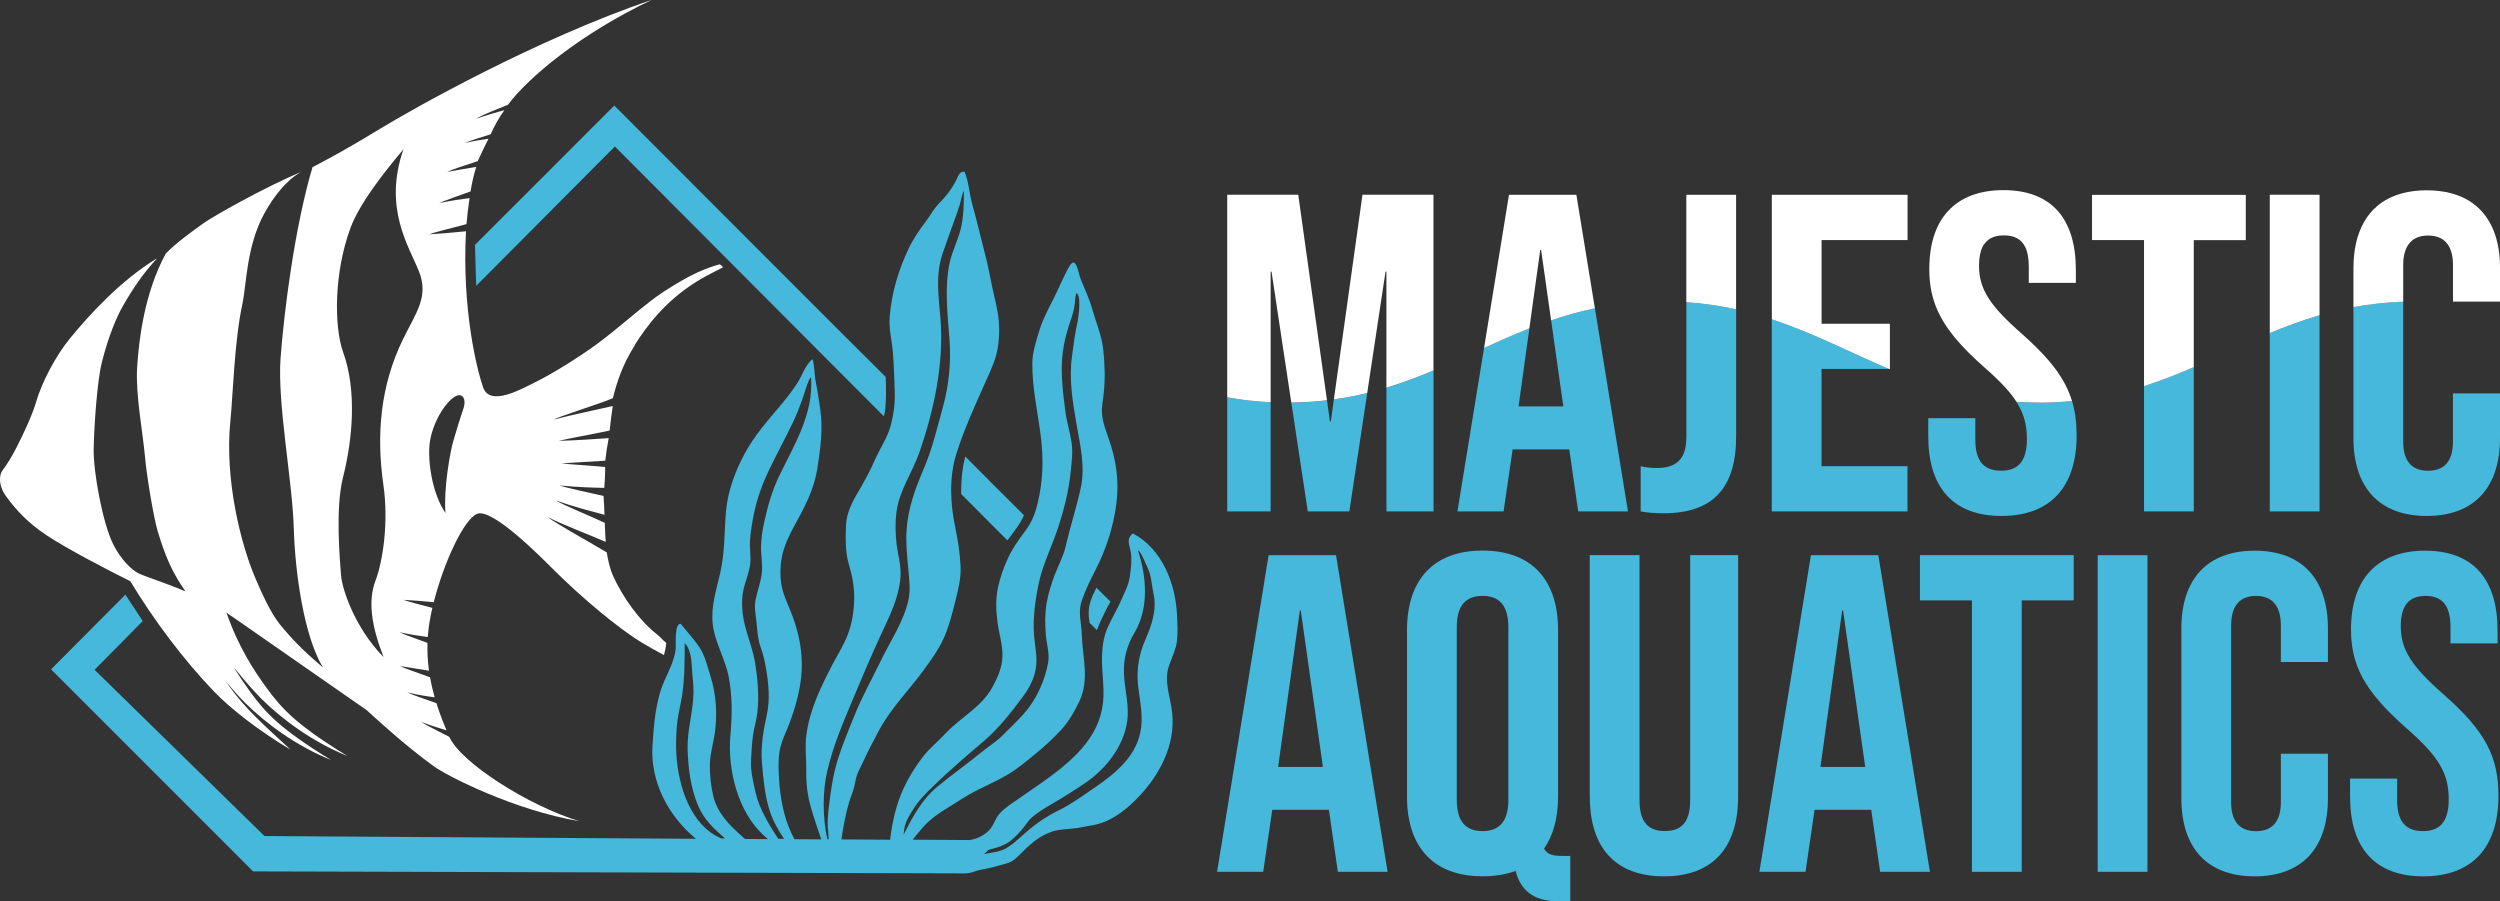
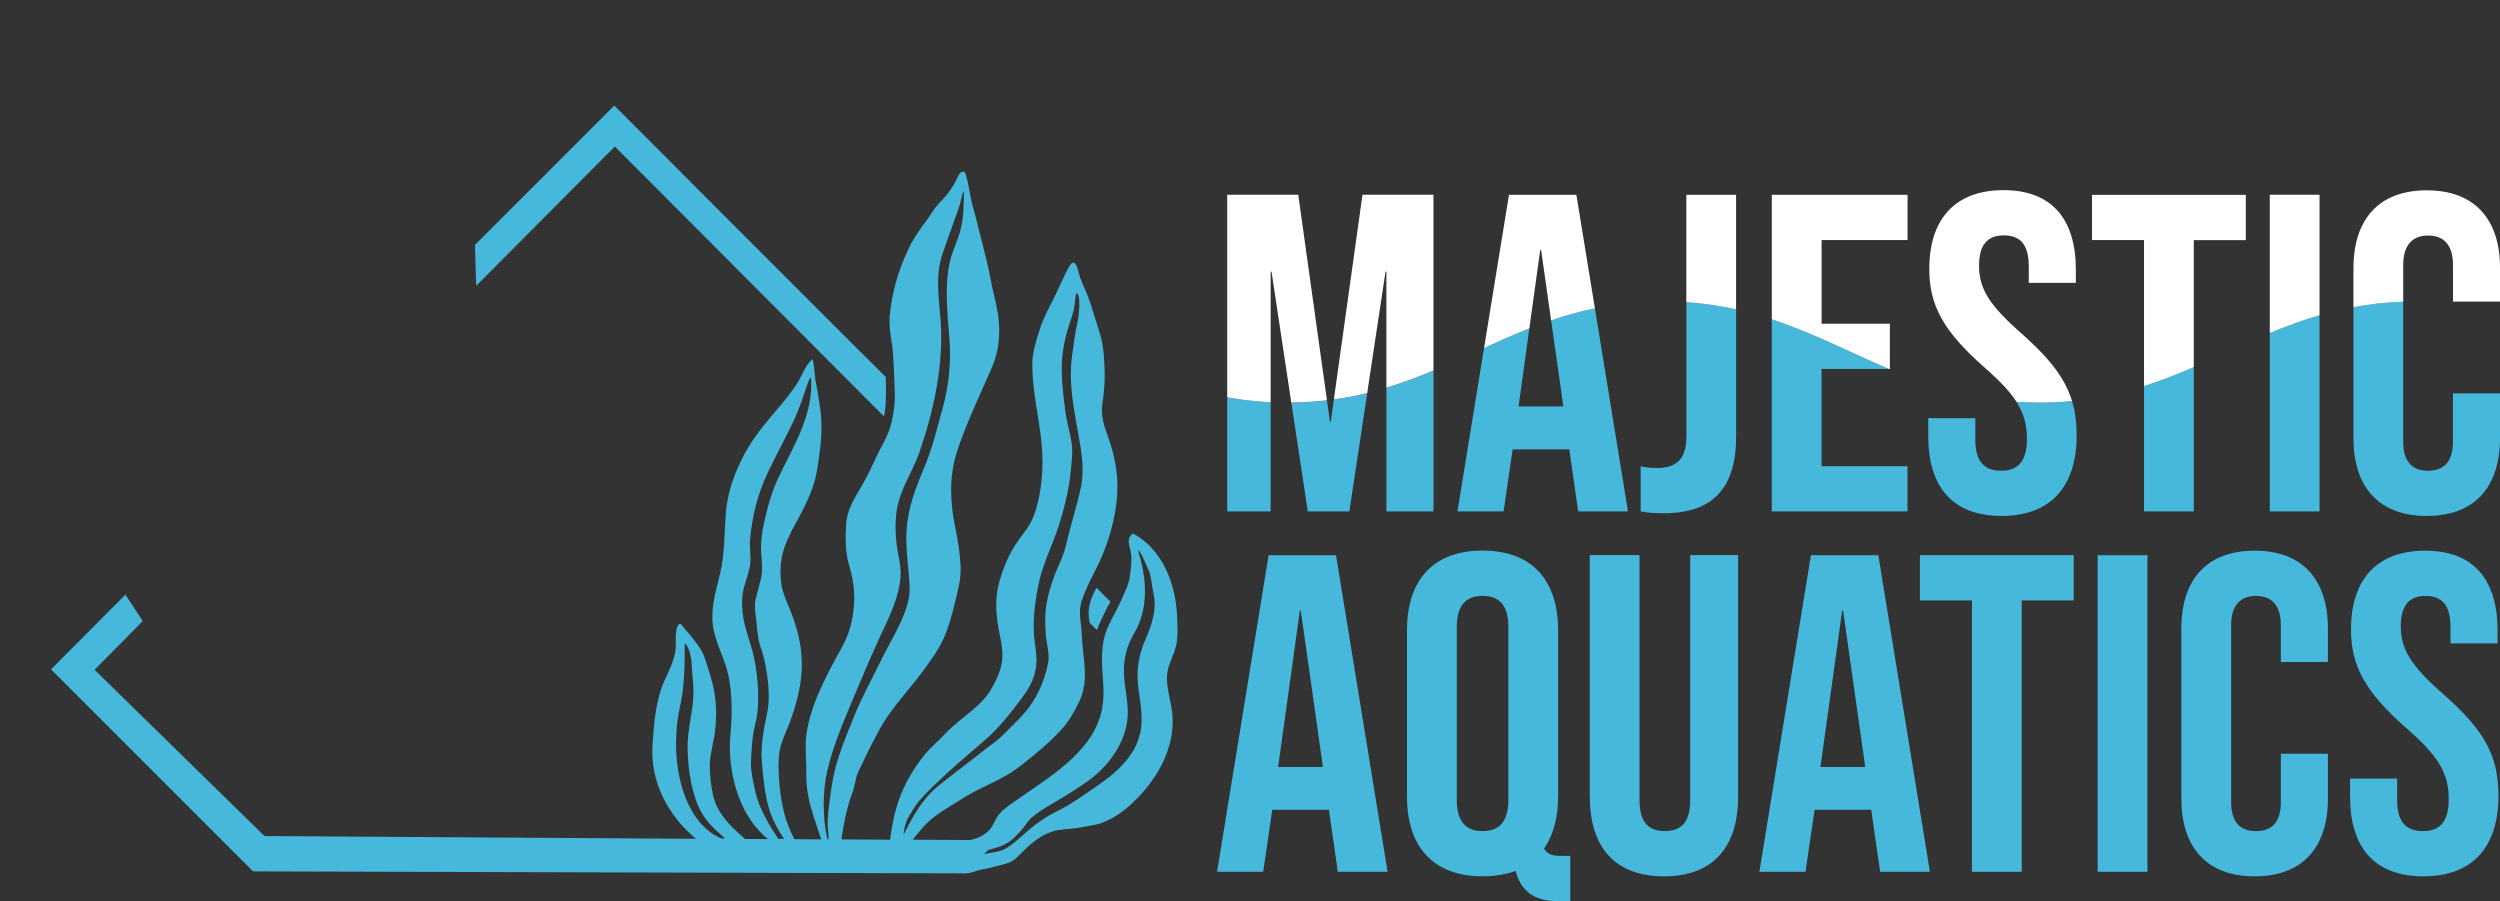
<svg xmlns="http://www.w3.org/2000/svg" id="Layer_1" viewBox="0 0 480.72 173.29">
  <rect x="0" y="0" width="480.72" height="173.29" fill="#333333" stroke="none" />
  <defs>
    <style>.cls-1{fill:none;}.cls-1,.cls-2,.cls-3{stroke-width:0px;}.cls-2{fill:#45b8db;}.cls-3{fill:#fff;}</style>
  </defs>
-   <path class="cls-2" d="m196.88,99.06c-1.03-.99-11.09-11.09-11.27-11.28-.92,3.32-.78,7.23-.78,7.23l8.87,8.89s2.7-3.32,3.18-4.84Z" />
  <path class="cls-2" d="m213.54,115.7c-.42-.42-2.54-2.53-2.7-2.68-1.95,3.55-1.52,5.13-1.34,6.72.12.11.67.67,1.42,1.42,0,0,1-2.67,2.61-5.46Z" />
  <path class="cls-2" d="m91.58,54.95l26.65-26.78,51.72,51.88s.61-1.4.36-7.57c-.8-.71-52.19-52.19-52.19-52.19,0,0-25.88,25.93-26.78,26.78,0,1.42.23,7.87.23,7.87Z" />
  <path class="cls-2" d="m226.33,123.09c.18-1.54.06-3.2,0-4.75-.26-6.1-2.84-12.76-8.48-15.77-1.37,1.1-.66,2.1-.4,3.67.24,1.48,0,3.18-.2,4.66-.21,1.56-1.08,3.16-1.7,4.6-.73,1.71-1.71,3.29-2.48,4.98-1.56,3.44-1.21,7.18-.94,10.85.26,3.57-.19,6.6-2.03,9.73-3.13,5.29-9.16,8.96-14.06,12.41-1.31.92-2.77,1.8-3.85,3-.81.9-1.05,2.09-1.83,3-.94,1.09-2.39,1.8-3.76,2.04-.03,0-.06.01-.09.02l-11.01-.07c.62-.79,1.26-1.57,1.92-2.32,1.43-1.64,3.1-2.77,4.94-3.9,1.87-1.15,3.71-2.39,5.68-3.37,1.94-.97,3.92-1.84,5.79-2.96,1.91-1.14,3.55-2.55,5.27-3.95,1.77-1.44,3.36-2.92,4.92-4.59,1.5-1.61,2.54-3.47,3.5-5.45,2.02-4.2.63-8.52.5-12.92-.07-2.33-.79-4.2,0-6.52.69-2.04,1.67-4.01,2.65-5.92,2.03-3.95,3.43-8.27,3.99-12.68.57-4.47-.03-8.47-1.52-12.69-.78-2.21-1.52-4.11-1.17-6.49.3-1.98.46-3.79.46-5.8-.09-2.05-.11-4.12-.52-6.14-.45-2.23-1.34-4.33-1.94-6.51-.56-2.02-1.48-3.8-2.23-5.76-.36-.95-.85-4.44-2.08-2.33-1.16,1.99-2.02,4.22-3.07,6.27-1.02,2-2.09,4.03-2.75,6.19-.59,1.9-1.3,4.11-1.33,6.09-.07,4.69.99,9.27,1.59,13.91.59,4.55.5,8.83-.61,13.29-.55,2.2-1.16,3.64-2.54,5.46-1.23,1.62-2.4,3.31-3.23,5.18-.78,1.75-1.42,3.54-1.82,5.42-.48,2.24-.38,4.45-.08,6.72.28,2.15.98,4.25.94,6.44-.04,2.19-.88,4.05-1.9,5.95-2.07,3.86-6.12,5.83-9.03,8.94-1.46,1.56-3.22,2.97-4.5,4.68-1.37,1.81-2.61,3.78-3.56,5.85-1.47,3.18-2.19,6.5-2.61,9.92l-9.36-.06c.09-.6.17-1.2.28-1.8.42-2.41.9-4.78,1.79-7.06.4-1.03.52-2.01.78-3.06.24-.95.79-1.86,1.2-2.75,1.01-2.2,2.1-4.31,3.25-6.43,2.23-4.11,5.63-7.54,8.39-11.29,1.44-1.96,2.94-4.01,3.95-6.23,1.01-2.23,1.62-4.64,2.21-7,.6-2.39,1.2-4.63,1.05-7.1-.14-2.41-.49-4.78-.99-7.14-.99-4.73-1.25-9.79.23-14.43,1.48-4.66,3.57-9.2,5.56-13.67.97-2.17,1.98-4.2,2.36-6.57.36-2.22.37-4.57-.01-6.79-.38-2.2-1-4.37-1.4-6.58-.42-2.29-1.01-4.6-1.59-6.85-.62-2.39-1.17-4.8-1.85-7.17-.61-2.14-.68-4.38-1.52-6.46-1.08-.18-1.28,1.03-1.7,1.79-.51.94-1.1,1.83-1.76,2.67-.67.86-1.51,1.57-2.16,2.43-.62.8-1.12,1.7-1.74,2.51-1.28,1.68-2.52,3.49-3.42,5.4-1.97,4.15-3.25,8.47-3.63,13.08-.19,2.36.45,4.65.63,6.99.19,2.47.25,4.95.34,7.43.08,2.27-.21,4.41-.81,6.6-.62,2.27-2.01,4.26-2.96,6.41-.97,2.19-2.07,4.27-3.3,6.32-1.14,1.9-2.21,4.07-2.3,6.31-.1,2.38-.15,5.19.53,7.48.68,2.27,1.1,4.49,1.04,6.86-.05,2.22-.4,4.47-1.17,6.56-.78,2.12-2.05,4.07-3.09,6.07-2.21,4.28-4.23,8.43-4.91,13.22-.34,2.34,0,4.77-.04,7.13-.05,2.43.24,4.7.91,7.04.58,2.04,1.29,4.05,1.97,6.07l-5.17-.03c-.42-.82-.81-1.65-1.14-2.49-1.24-3.22-1.74-6.84-1.87-10.27-.07-1.75-.07-3.47.39-5.17.43-1.58,1.2-3.05,1.76-4.59,1.15-3.14,2.08-6.45,2.26-9.82.19-3.54-.45-6.92-1.64-10.23-.65-1.82-1.57-3.62-2.06-5.49-.4-1.53-.44-3.16-.31-4.74.29-3.49,1.94-6.21,3.55-9.21,1.66-3.08,2.99-5.99,3.51-9.46.56-3.73,1.09-7.4.53-11.17-.26-1.73-.48-3.45-.84-5.16-.31-1.48-.23-3.07-.63-4.5-1.37.99-2,3.12-2.89,4.51-1.01,1.57-2.17,3.05-3.37,4.48-2.49,2.94-4.97,5.76-6.81,9.18-1.82,3.38-3.26,7.25-3.59,11.1-.34,3.99-.2,7.86-1.1,11.8-.75,3.28-1.79,6.31-1.46,9.75.34,3.52,2.37,6.67,3.06,10.14.73,3.65.7,7.5.36,11.2-.33,3.54.1,7.42,1.19,10.81,1.01,3.14,2.6,6.12,5.01,8.41.32.31.66.6,1,.9l-4.4-.03c-.15-.13-.3-.27-.45-.4-1.33-1.2-2.52-2.25-3.62-3.7-.95-1.25-1.68-2.66-2.04-4.19-.45-1.91-.69-4.08-.65-6.04,0-.25.02-.5.04-.76.04-.51.12-1.01.21-1.52.05-.25.09-.51.14-.76.15-.76.32-1.53.45-2.28.04-.25.08-.5.12-.75.49-3.74.28-7.43-.88-11.04-.53-1.66-.99-3.68-1.92-5.15-1.07-1.69-2.51-3.22-3.76-4.78-1.29-.08-.87,4.1-.98,4.95-.27,2.09-1.27,4.04-2.13,5.94-1.72,3.81-2.05,8.39-2.32,12.52-.46,6.95,3.04,13.55,8.35,17.93l-82.96-.53-32.67-31.97s8.96-9.02,9.26-9.37c-.51-.77-3.33-5.08-3.33-5.08l-14.3,14.37,38.85,38.85,135.8.38c.41,0,.78,0,1.01,0,1.46,0,1.87-.49,3.31-.73,1.59-.27,3.18-.74,4.73-1.17,1.35-.37,2.09-1.22,3.04-2.18,1.91-1.91,4.1-3.73,6.82-4.22,1.52-.27,3.02-.23,4.54-.56,1.29-.28,2.56-.37,3.82-.8,2.76-.96,5.07-2.84,7.08-4.92,4.14-4.28,7.18-10.02,6.6-16.12-.3-3.15-1.73-6.27-.59-9.36.55-1.5,1.32-3.09,1.5-4.69Zm-52.46,36.42c.06-.46.18-.91.34-1.34.32-.87.85-1.67,1.33-2.46,1.03-1.69,2.38-3.04,3.79-4.42,3.16-3.09,6.51-5.94,9.87-8.8,2.84-2.42,5.13-5.38,7.36-8.35,1.09-1.45,1.98-3.01,2.44-4.77.51-1.94.27-3.7,0-5.66-.53-3.83-.08-7.38.65-11.14.74-3.81,2.57-7.35,3.78-11.03,1.18-3.56,2.08-7.15,2.46-10.88.19-1.88.45-3.75.15-5.63-.32-2.03-.94-4.01-1.2-6.05-.47-3.65-.97-7.63-.48-11.28.26-1.95.74-3.78,1.36-5.64.28-.84.57-1.68.77-2.54.24-1.03.18-2.11.44-3.12,1.08.09.44,4.74.28,5.46-.51,2.2-.77,4.44-1.08,6.67-.6,4.28.11,8.63.84,12.86.73,4.25,1.77,8.31.81,12.62-.82,3.71-2.02,7.36-2.86,11.04-.43,1.9-1.41,3.65-2.1,5.47-.67,1.77-1.24,3.6-1.57,5.47-.35,2.01-.31,4.14-.14,6.17.15,1.76.75,3.51.43,5.29-.62,3.49-2.36,7.27-4.76,9.9-1.29,1.42-2.69,2.77-4.05,4.11-1.26,1.24-2.64,2.07-4,3.18-2.77,2.25-5.67,4.31-8.42,6.58-3,2.47-4.82,5.82-6.52,9.22-.1.35.06-.83.07-.93Zm-14.74-11.46c1.14-4.88,3.1-9.37,5.03-13.97,1.64-3.91,3.28-7.79,5.05-11.64,1.73-3.76,3.65-7.36,3.95-11.57.15-2.05-.5-4.16-.75-6.2-.24-2.01-.29-4.04-.05-6.05.5-4.28,3.07-7.7,4.45-11.69,2.79-8.08,4.71-16.96,4.04-25.55-.34-4.37-1.03-8.3.39-12.59.71-2.13,1.5-4.23,2.25-6.35.37-1.03.74-2.06,1.07-3.09.13-.41.56-2.62.78-2.6,0,2.48-.02,5-.64,7.42-.55,2.15-1.61,4.13-2.08,6.3-1.04,4.78-.41,10-.04,14.84.32,4.23-.11,8.76-1.24,12.85-1.1,3.99-2.03,8-3.65,11.82-1.68,3.96-3.1,7.68-3.37,12.02-.16,2.48.11,4.88.33,7.35.16,1.87.45,4.07.06,5.91-.86,4.07-3.44,7.91-5.25,11.62-1.78,3.65-3.77,7.21-5.27,10.97-1.52,3.82-3.28,7.88-4.02,11.93-.36,1.98-.65,4.03-.87,6.04-.12,1.06-.17,2.11-.13,3.17.03.77.18,1.59.15,2.38h-.23c-.93-4.24-.96-9.11.02-13.3Zm-9.92,12.55c-.98-1.45-1.85-2.99-2.62-4.56-.79-1.6-1.28-3.31-1.62-5.06-.31-1.6-.66-3.07-.56-4.72.1-1.65.16-3.35.4-4.98.21-1.43.66-2.8.82-4.25.36-3.25.07-6.7-.5-9.92-.56-3.16-2-6.1-2.34-9.31-.18-1.7-.13-3.45.34-5.11.4-1.41.94-2.75,1.12-4.21.19-1.55-.15-3.09-.03-4.64.12-1.59.38-3.19.69-4.75.62-3.11,1.62-5.91,2.99-8.76,1.43-2.97,3.01-5.87,4.44-8.83.72-1.49,1.33-3.03,1.9-4.59.2-.54,1.3-4.38,1.71-4.33.53,6.99-3.25,13-6.17,19.04-1.34,2.77-2.21,5.9-2.86,8.9-.34,1.58-.58,3.2-.59,4.83,0,1.69.37,3.33.14,5.02-.23,1.69-.83,3.27-1.18,4.93-.3,1.42.02,2.89.17,4.32.17,1.59.24,3.31.8,4.82.5,1.35.78,2.65,1.03,4.07.51,2.92.81,6.01.16,8.93-.68,3.06-1.2,6.19-.93,9.33.26,3.09.55,6.26,1.51,9.22.62,1.91,1.63,3.64,2.73,5.31h-1.1c-.22-.32-.4-.57-.47-.69Zm-19.14-15.3c-.13-1.85-.07-3.69.07-5.54.15-1.95.63-3.77.96-5.69.57-3.4.56-6.97.56-10.42,1.02.99,1.3,2.97,1.36,4.34.07,1.72.35,3.42.33,5.15-.05,3.74-1.25,7.26-1.13,11.04.12,3.65.59,7.28,1.99,10.68,1.13,2.73,3.05,4.48,5.19,6.35h-.73c-5.91-2.54-8.18-9.97-8.6-15.91Zm90.1-22.13c-1.12,2.54-1.62,5.43-1.37,8.2.26,2.83.95,5.45.65,8.32-.56,5.45-4.82,8.95-9.06,11.83-2.22,1.51-4.35,3.09-6.77,4.28-2.49,1.22-4.53,2.64-6.6,4.48-1.08.96-2.24,2.06-3.48,2.8-1.06.64-2.53.82-3.73,1.04-.19.04-.39.08-.59.13l.88-.84c1.13-.3,2.25-.57,3.3-1.14,1.21-.65,2.09-1.64,3-2.64.76-.84,1.3-1.88,2.18-2.59,1.02-.83,2.16-1.57,3.3-2.23,2.4-1.38,4.67-2.8,6.95-4.36,4.14-2.84,7.7-7.58,8.01-12.7.17-2.81-.64-5.53-.72-8.33-.09-2.85.58-5.3,2.02-7.73,2.83-4.79,2.34-10.73.69-15.82.37-.25,1.77,3.18,1.97,3.62.62,1.34.64,3.03.98,4.5.75,3.22-.33,6.27-1.62,9.19Z" />
-   <path class="cls-3" d="m122.09,66.28c2.13-3.37,5.67-8.27,11.82-12.11,1.8-1.13,3.5-1.92,5.13-2.77,0,0-.42-.54-.66-.57-4.08,1.05-7.81,3.37-10.68,5.2-3.36,2.13-8.67,7.02-12.99,10.18-3.25,2.38-8.38,5.61-11.8,7.29-2.69,1.33-8.72,4.77-10.02.97-1.3-3.8-4.05-15.2-3.29-29.91,0-.03,0-.06,0-.09-1.1.11-2.44.24-3.82.36l-3.28.23c1.09-.41,4.49-1.25,7.2-1.96.12-1.5.32-3.19.59-5.01-1.59.2-3.63.48-5.86.98,1.03-.49,3.78-1.44,6.05-2.26.24-1.48.58-3.07,1.1-4.72-1.53.24-3.65.64-5.6.96.93-.45,3.48-1.28,5.88-2.06.65-1.42,1.34-2.86,2.07-4.31-1.2.16-2.67.39-4.59.82,1.02-.44,3.09-1.07,5.02-1.69.65-1.48,1.47-2.99,2.62-4.63-1.39.38-3.34.94-5.52,1.66,2.01-1.08,3.87-1.71,6.22-2.7,3.85-5.17,13.84-13.61,27.62-20.15-22.2,7.53-46.01,20.98-52.42,24.9-6.4,3.91-10,5.79-12.79,7.26-3.45,11.61-5.5,28.02-6.14,36.73-.64,8.71,2.28,23.53,2.55,32.83.25,8.54,1.99,20.71,5.6,26.63-4.48-3.77-6.27-5.93-7.64-7.5-1.96-2.24-3.41-5.1-5.41-9.8-2.71-6.35-5.9-18.84-4.75-30.1.48-4.7.77-15.39,2.3-22.43.81-3.76.78-11.19,4.22-17.45,1.92-3.48,4.33-6.47,7.12-8.03-7.45,3.18-16.97,8.57-18.83,9.91-1.86,1.34-5.24,3.73-7.24,5.83-4.17,7.71-5.17,16.75-5.5,21.88-.33,5.14,1.12,12.73,1.49,16.97s1.75,12.14,2.46,14.52c1.58,5.25,2.97,8.17,5.35,11.58-4.02-1.71-7.67-2.81-9.04-3.48-1.36-.67-3.39-2.66-4.86-5.58-1.99-3.94-3.85-13.91-3.76-18.37.09-4.47.68-13.05,1.57-16.59,1.3-5.19,2.91-8.85,3.98-10.73,2.07-3.62,3.9-6.32,6.66-9.31-6.97,4.19-13.24,11.06-16.9,15.58-2.66,3.28-5.32,8.37-6.39,12.1-.69,2.39-2.44,6.16-3.82,8.83-.94,1.83-1.88,3.32-2.58,4.21-.71.89-.92,2.93.69,5.12,1.88,2.55,4.02,4.93,7.64,7.36,4.13,2.77,13.02,7.34,16.2,8.9,4.44,7.37,10.18,15.05,16.1,21.21,3.07,3.2,8.57,7.55,14.7,11.17-5.64-5.18-8.72-7.95-11.85-12.28-.18-.26-.38-.54-.59-.83,1.4,1.67,2.69,3.1,3.77,4.17,3.83,3.8,9.63,8.17,16.47,10.94-9.91-6.06-12.6-9.1-15.5-13.05-.97-1.33-2.07-2.91-3.19-4.77,2.02,2.51,3.88,4.64,5.35,6.1,3.83,3.8,9.63,8.17,16.47,10.94-9.91-6.06-12.6-9.1-15.5-13.05-2.37-3.23-5.5-7.98-7.74-14.52.42.33.93.68,1.51,1.05l25.44,17.71c3.38,3.05,7.44,6.79,12.87,10.76,2.61,1.92,15.53,8.49,28.01,10.59-9.72-2.95-22.79-11.25-24.98-16.21-1.97-1.02-4.46-2.25-5.46-2.89,2,.74,3.62,1.25,4.92,1.63-.26-.61-.51-1.24-.77-1.89-.44-1.13-.83-2.24-1.17-3.33-2.01-.72-4.54-1.55-5.62-2.08,2.3.56,3.97.78,5.28.95-.37-1.3-.67-2.58-.89-3.85-2.24-.8-4.82-1.69-5.78-2.16,2.06.34,4,.65,5.58.9-.25-1.8-.34-3.58-.29-5.35-2.12-.77-4.48-1.61-5.41-2.06,2.05.46,3.94.73,5.47.93.06-.9.16-1.81.31-2.71.15-.94.34-1.91.57-2.89-2.31-.6-4.7-1.22-5.57-1.55,1.94.1,4.06.29,5.84.46,1.96-7.78,5.82-15.96,8.32-16.99,2.93-1.21,12.37,8.39,14.93,10.94,5,4.97,12.22,11.12,16.97,13.94,1.19.7,2.54,1.49,4.05,2.27,0,0,.49-2.01.42-2.36-.85-.63-.93-.97-1.72-1.58-3.43-2.66-6.62-7.16-8.51-11.32-.5-1.09-.99-3.02-1.19-4.48-3.85-2.29-10.11-5.75-11.33-6.78,2.9,1.48,8.4,3.56,11.12,4.76-.08-1.15-.13-2.37-.17-3.66-3.05-1.43-8-3.42-9.35-4.28,3.32,1.18,7.16,2.16,9.29,2.73-.04-1.17-.1-2.38-.19-3.63-2.95-.67-6.95-1.5-8.46-2.01,3.7.35,6.69.43,8.61.46.08-1.01.14-2.04.16-3.08,0-.32,0-.63.01-.93-2.06-.21-5.15-.4-8.43-.66,2.2-.22,5.83-.36,8.44-.55.15-1.33.41-3.06.67-4.34-2.32.16-6.05.42-9.61.53,1.48-.4,6.61-1.3,9.79-1.99.2-1.8.37-3.28.6-4.71-2.26.53-7.93,1.69-11.4,2.62,1.45-.77,8.13-2.77,11.42-4.13.78-3.07,1.77-6.33,4.28-10.28Zm-44.57-1.11c-4.41,9.02-5.18,18.44-3.79,28.14,1.01,7.01-.07,14.5-1.52,18.33-1.46,3.84-.86,8.53,1.54,14.71-5.62-5.76-8-13.22-8.18-15.78-.18-2.56-1.14-12.71.38-18.76,1.9-7.53,2.67-16.76.03-24.09-1.78-4.96-1.75-15.35,1.41-23.88,1.75-4.73,6.42-10.66,10.19-15.14-3.91,11.3,1,18.55,2.97,23.45,1.97,4.9-.58,8.01-3.02,13.01Zm11.6,13.35c-.78,2.31-1.17,3.65-1.92,6.15-.69,2.31-1.92,9.48-1.54,13.97-2.31-3.33-3.38-9.07-3.09-12.91.22-2.94,1.82-6.48,3.73-8.49,2.43-2.56,3.5-.72,2.82,1.28Z" />
  <polygon class="cls-1" points="294.53 59.86 291.99 78.16 300.6 78.16 296.34 48.07 296.17 48.07 294.53 59.86" />
  <path class="cls-2" d="m387.22,76.54s0-.01-.01-.02c0,0,0,.01.01.02Z" />
  <path class="cls-2" d="m243.94,106.76h12.96l9.92,60.88h-9.57l-1.74-12.09v.17h-10.87l-1.74,11.92h-8.87l9.91-60.88Zm10.44,40.71l-4.26-30.09h-.17l-4.18,30.09h8.61Z" />
  <path class="cls-2" d="m291.43,167.46c-1.83.7-4,1.04-6.35,1.04-9.39,0-14.53-5.57-14.53-15.31v-32.01c0-9.74,5.13-15.31,14.53-15.31s14.52,5.57,14.52,15.31v32.01c0,4.17-.96,7.48-2.7,10,.7,1.22,1.83,1.39,3.57,1.39h1.48v8.7h-2.52c-3.57,0-6.87-1.3-8-5.83Zm-1.39-13.65v-33.23c0-4.35-1.91-6-4.96-6s-4.96,1.65-4.96,6v33.23c0,4.35,1.91,6,4.96,6s4.96-1.65,4.96-6Z" />
  <path class="cls-2" d="m305.69,153.2v-46.45h9.57v47.14c0,4.35,1.83,5.91,4.87,5.91s4.87-1.56,4.87-5.91v-47.14h9.22v46.45c0,9.74-4.87,15.31-14.26,15.31s-14.26-5.57-14.26-15.31Z" />
  <path class="cls-2" d="m348.22,106.76h12.96l9.92,60.88h-9.57l-1.74-12.09v.17h-10.87l-1.74,11.92h-8.87l9.91-60.88Zm10.44,40.71l-4.26-30.09h-.17l-4.18,30.09h8.61Z" />
  <path class="cls-2" d="m379.18,115.45h-10v-8.7h29.57v8.7h-10v52.19h-9.57v-52.19Z" />
  <path class="cls-2" d="m403.36,106.76h9.57v60.88h-9.57v-60.88Z" />
  <path class="cls-2" d="m419.45,153.55v-32.7c0-9.39,4.87-14.96,14.09-14.96s14.09,5.57,14.09,14.96v6.44h-9.05v-7.05c0-4-1.91-5.65-4.78-5.65s-4.78,1.65-4.78,5.65v34.01c0,4,1.91,5.57,4.78,5.57s4.78-1.56,4.78-5.57v-9.31h9.05v8.61c0,9.39-4.87,14.96-14.09,14.96s-14.09-5.57-14.09-14.96Z" />
  <path class="cls-2" d="m451.89,153.2v-3.48h9.05v4.18c0,4.35,1.91,5.91,4.96,5.91s4.96-1.56,4.96-6.09c0-5.04-1.91-8.26-8.18-13.74-8-7.05-10.61-12-10.61-18.96,0-9.57,4.96-15.13,14.26-15.13s13.92,5.57,13.92,15.31v2.52h-9.05v-3.13c0-4.35-1.74-6-4.78-6s-4.78,1.65-4.78,5.83c0,4.44,2,7.65,8.26,13.13,8,7.05,10.52,11.92,10.52,19.48,0,9.91-5.04,15.48-14.44,15.48s-14.09-5.57-14.09-15.31Z" />
  <path class="cls-2" d="m266.6,98.34h9.05v-27.09c-2.91,1.22-5.9,2.35-9.05,3.31v23.78Z" />
  <path class="cls-2" d="m235.98,98.34h8.35v-20.99c-2.94-.14-5.71-.47-8.35-.95v21.93Z" />
  <path class="cls-2" d="m251.46,98.34h8l3.44-22.76c-2.05.5-4.19.91-6.41,1.23l-.59,4.23h-.17l-.57-4.05c-2.18.26-4.47.41-6.85.44l3.16,20.92Z" />
  <path class="cls-2" d="m280.25,98.34h8.87l1.74-11.92h10.87v-.17l1.74,12.09h9.57l-6.36-39.06c-2.95.61-5.74,1.4-8.42,2.31l2.35,16.56h-8.61l2.08-15.03c-2.97,1.17-5.85,2.46-8.71,3.76l-5.12,31.44Z" />
  <path class="cls-2" d="m324.26,84.16c0,4-1.83,5.83-5.65,5.83-1.04,0-2.09-.09-3.13-.35v8.7c1.39.26,2.7.35,4.44.35,9.39,0,13.92-4.78,13.92-14.79v-24.41c-3-.67-6.17-1.15-9.57-1.38v26.05Z" />
  <path class="cls-2" d="m340.7,98.34h26.09v-8.7h-16.53v-18.7h12.95c-7.5-3.2-14.53-6.91-22.52-9.55v36.95Z" />
  <path class="cls-2" d="m392.1,77.43c-1.5,0-2.95-.06-4.37-.16,0,0,0,0,0,0,1.46,2.28,2.02,4.45,2.02,7.15,0,4.52-1.91,6.09-4.96,6.09s-4.96-1.56-4.96-5.91v-4.18h-9.05v3.48c0,9.74,4.7,15.31,14.09,15.31s14.44-5.57,14.44-15.48c0-2.43-.26-4.58-.88-6.61-2.03.2-4.13.31-6.33.31Z" />
  <path class="cls-2" d="m412.27,98.34h9.57v-27.76c-3.08,1.34-6.24,2.59-9.57,3.65v24.11Z" />
  <path class="cls-2" d="m436.45,98.34h9.57v-37.73c-3.34.98-6.5,2.15-9.57,3.44v34.29Z" />
  <path class="cls-2" d="m452.54,84.25c0,9.39,4.87,14.96,14.09,14.96s14.09-5.57,14.09-14.96v-8.61h-9.05v9.31c0,4-1.91,5.57-4.78,5.57s-4.78-1.56-4.78-5.57v-26.95c-3.4.12-6.56.49-9.57,1.05v25.2Z" />
  <path class="cls-3" d="m256.49,76.8c2.22-.31,4.36-.72,6.41-1.23l1.18-7.85,2.34-15.49h.17v22.32c3.14-.96,6.14-2.08,9.05-3.31v-33.8h-13.65l-5.5,39.35Z" />
  <path class="cls-3" d="m255.16,76.98l-5.52-39.53h-13.66v38.95c2.64.48,5.41.81,8.35.95v-25.11h.17l3.8,25.17c2.39-.03,4.67-.18,6.85-.44Z" />
  <path class="cls-3" d="m294.08,63.14l.45-3.28,1.64-11.79h.17l1.92,13.53c2.68-.91,5.47-1.7,8.42-2.31l-3.56-21.83h-12.96l-4.79,29.44c2.86-1.3,5.73-2.59,8.71-3.76Z" />
  <path class="cls-3" d="m324.26,58.11c3.39.23,6.56.71,9.57,1.38v-22.03h-9.57v20.66Z" />
  <path class="cls-3" d="m340.7,37.46v23.94c7.99,2.64,15.02,6.35,22.52,9.55h.18v-8.7h-13.13v-16.09h16.53v-8.7h-26.09Z" />
  <path class="cls-3" d="m392.1,77.43c2.2,0,4.3-.12,6.33-.31-.09-.28-.18-.56-.28-.84-.06-.17-.13-.35-.2-.52-.06-.16-.13-.33-.2-.49-.07-.17-.14-.33-.22-.5-.13-.28-.27-.56-.41-.84-.08-.15-.17-.3-.25-.46-.1-.18-.21-.37-.32-.55-.09-.15-.18-.29-.27-.44-.18-.29-.38-.58-.58-.88-.09-.13-.18-.25-.27-.38-.16-.21-.32-.43-.48-.64-.1-.13-.2-.26-.3-.39-.25-.31-.51-.63-.78-.94-.08-.09-.17-.19-.25-.28-.23-.26-.47-.52-.71-.79-.11-.11-.21-.23-.32-.34-.33-.34-.66-.69-1.02-1.04-.05-.05-.1-.1-.15-.15-.33-.32-.67-.65-1.02-.98-.11-.1-.22-.2-.33-.31-.41-.38-.83-.76-1.27-1.15-.39-.34-.77-.68-1.12-1-1.43-1.3-2.61-2.48-3.57-3.58-.48-.55-.9-1.08-1.27-1.6-.37-.52-.69-1.03-.96-1.53-.41-.76-.71-1.5-.93-2.26-.29-1.01-.41-2.04-.41-3.15,0-.78.06-1.48.18-2.09.12-.61.3-1.14.53-1.59.11-.22.24-.41.38-.59.1-.13.21-.26.33-.38.81-.82,1.94-1.18,3.37-1.18,1.9,0,3.3.65,4.07,2.19.47.93.71,2.18.71,3.81v3.13h9.05v-2.52c0-2.44-.29-4.61-.87-6.5-.29-.95-.65-1.82-1.08-2.62-1.73-3.21-4.63-5.24-8.7-5.93-1.02-.17-2.11-.26-3.27-.26s-2.26.09-3.28.26c-1.03.17-1.98.43-2.87.76-.89.34-1.7.75-2.45,1.25s-1.42,1.07-2.02,1.71c-.3.32-.58.67-.85,1.03-.53.72-.98,1.51-1.36,2.38-.95,2.16-1.43,4.76-1.43,7.75,0,2.61.37,4.94,1.25,7.2.29.75.64,1.5,1.06,2.25.41.75.89,1.5,1.43,2.25,1.36,1.89,3.14,3.84,5.44,5.96.46.43.94.86,1.44,1.3.02.02.04.04.06.06.35.31.69.61,1.01.9.19.17.36.33.53.49.15.14.3.28.44.41.22.21.42.41.62.61.08.08.17.17.26.25.23.23.44.45.65.67.05.05.1.1.15.16.22.24.43.47.63.7.03.03.06.06.08.09.21.24.41.48.6.72.01.02.03.03.04.05.2.25.38.49.56.73,0,0,0,.01.01.02.18.25.35.49.5.74,0,0,0,0,0,0,1.42.09,2.87.16,4.37.16Z" />
  <path class="cls-3" d="m402.27,37.46v8.7h10v28.08c3.33-1.06,6.48-2.32,9.57-3.65v-24.42h10v-8.7h-29.57Z" />
  <path class="cls-3" d="m436.45,64.05c3.07-1.28,6.23-2.46,9.57-3.44v-23.16h-9.57v26.59Z" />
  <path class="cls-3" d="m478.69,42.69c-1.12-1.96-2.69-3.49-4.71-4.52-.81-.41-1.68-.75-2.63-1-1.42-.38-3-.58-4.72-.58s-3.3.2-4.72.58c-1.89.51-3.51,1.34-4.84,2.48-1,.85-1.83,1.87-2.5,3.05-1.34,2.35-2.03,5.34-2.03,8.86v7.5c3-.56,6.17-.93,9.57-1.05v-7.06c0-2,.48-3.41,1.32-4.33.84-.91,2.03-1.33,3.47-1.33,2.87,0,4.78,1.65,4.78,5.65v7.05h9.05v-6.44c0-3.52-.68-6.51-2.03-8.86Z" />
</svg>